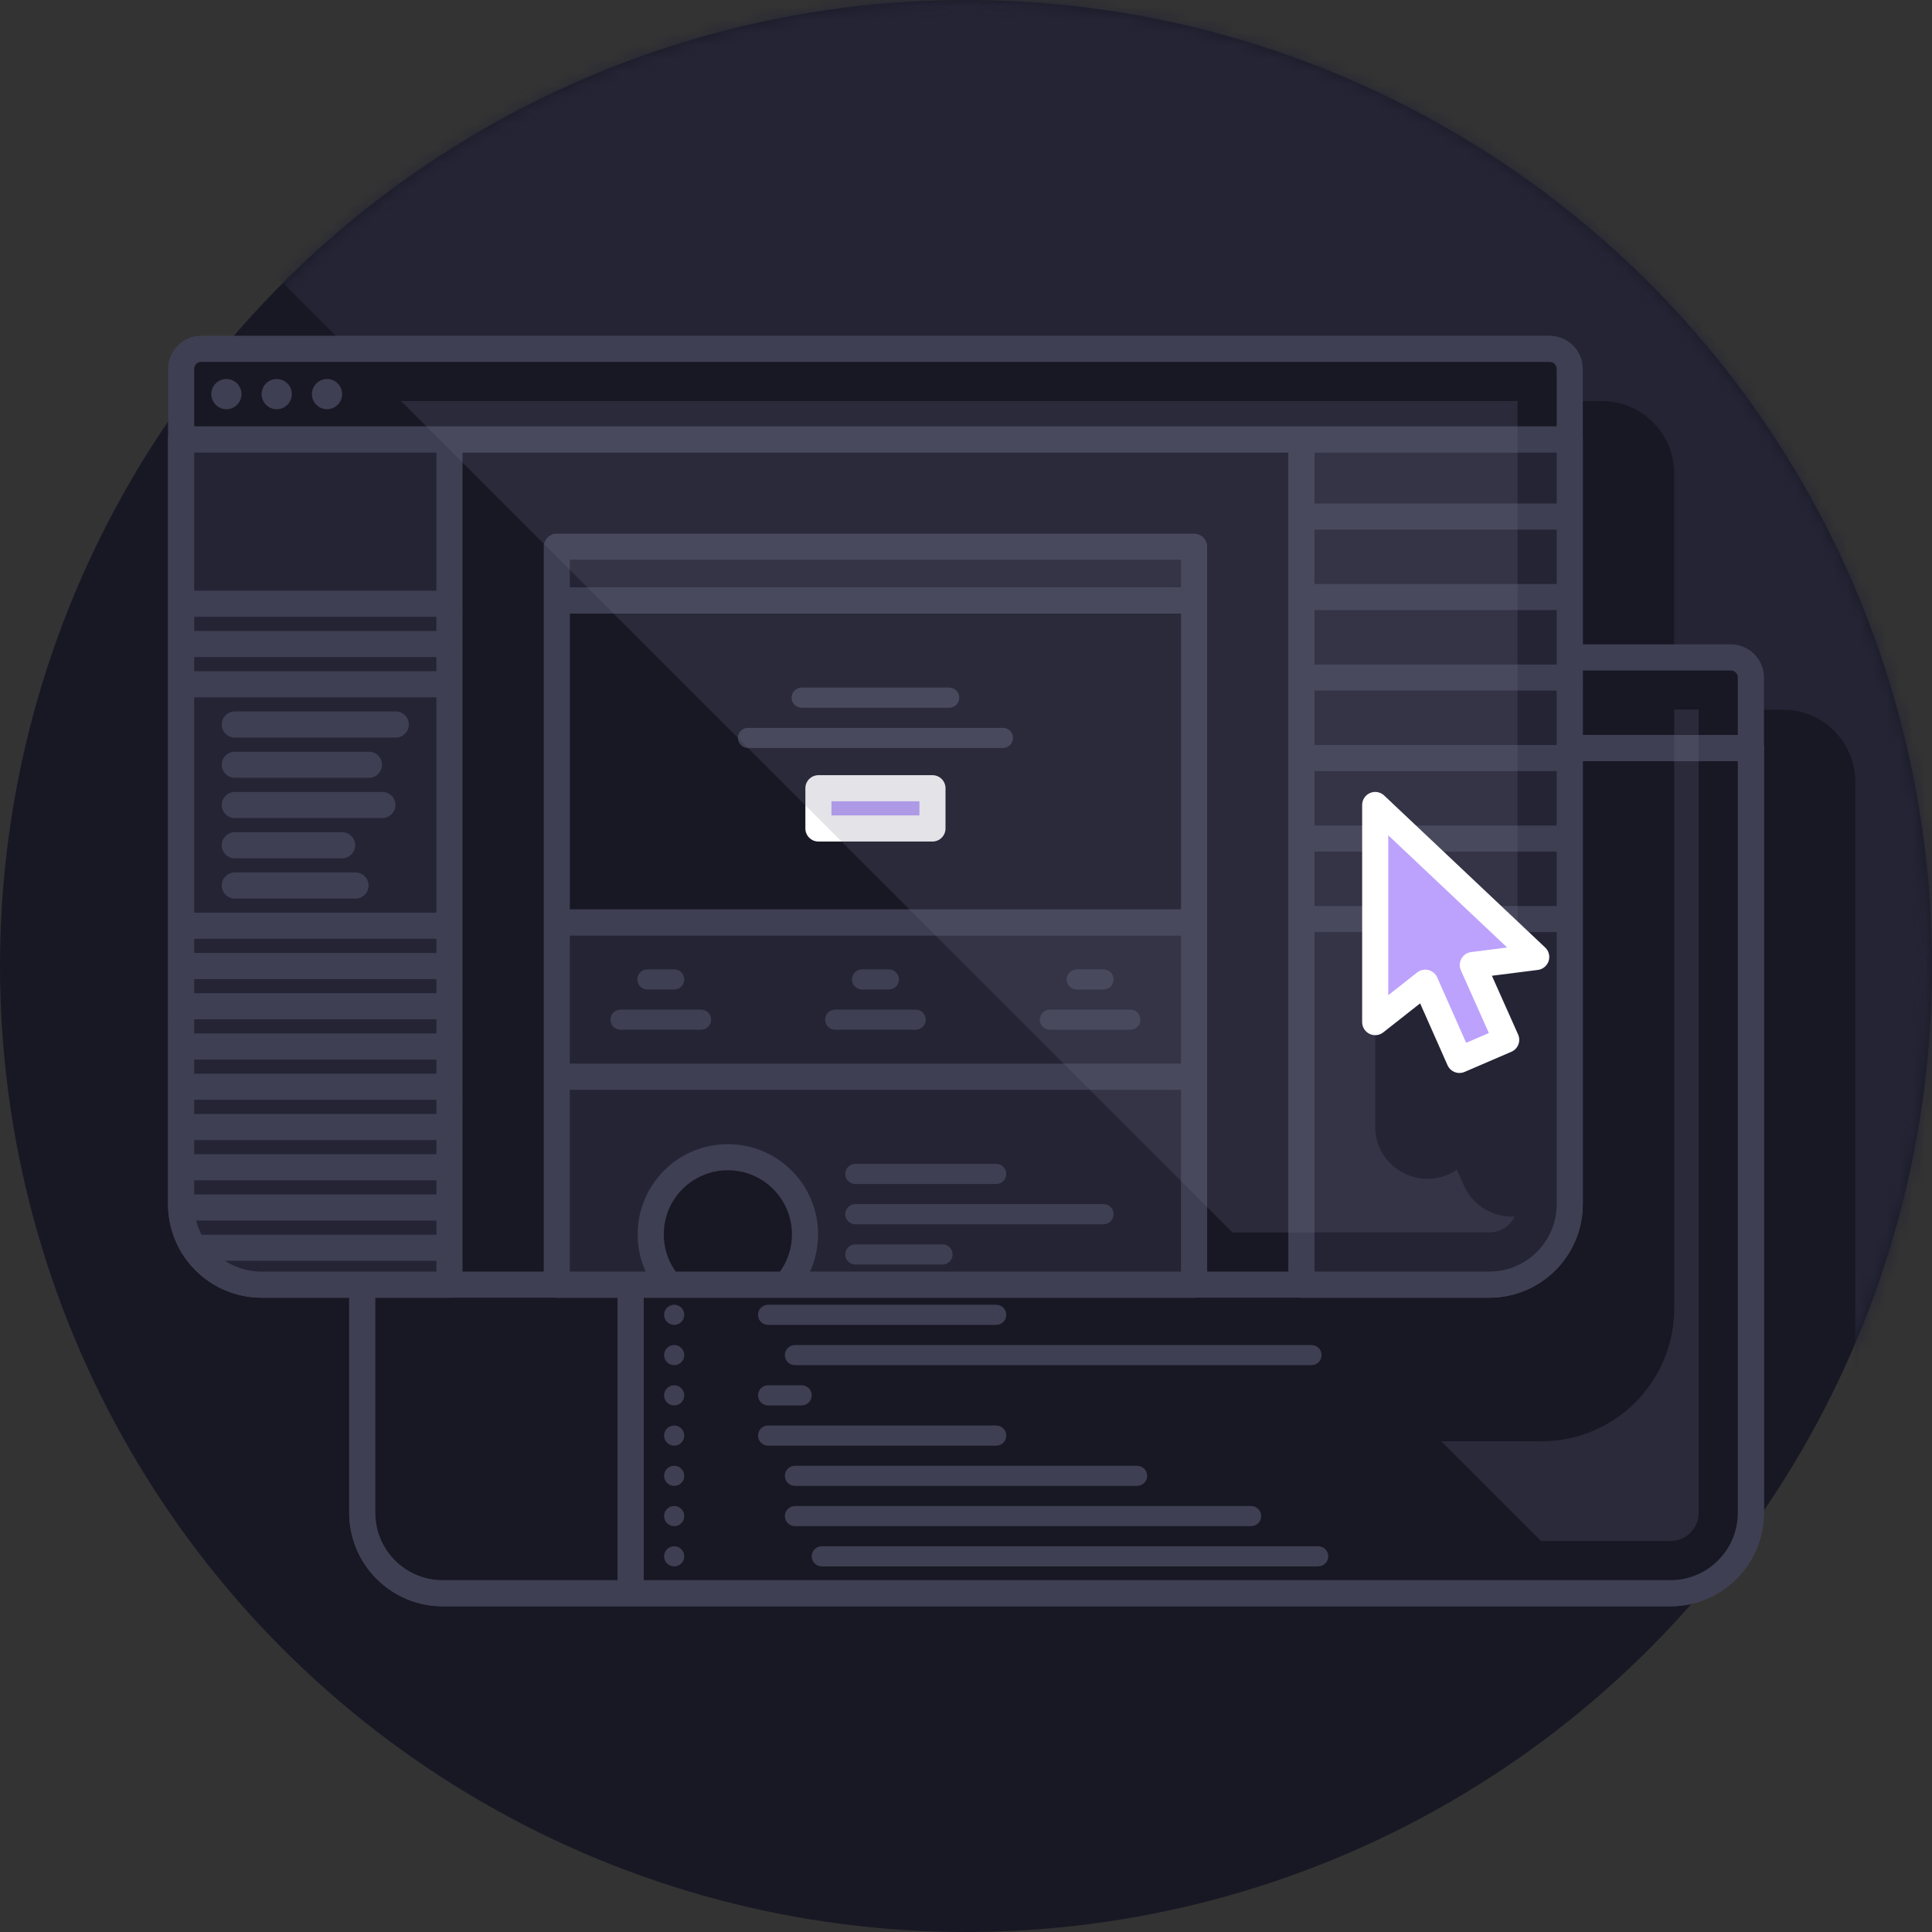
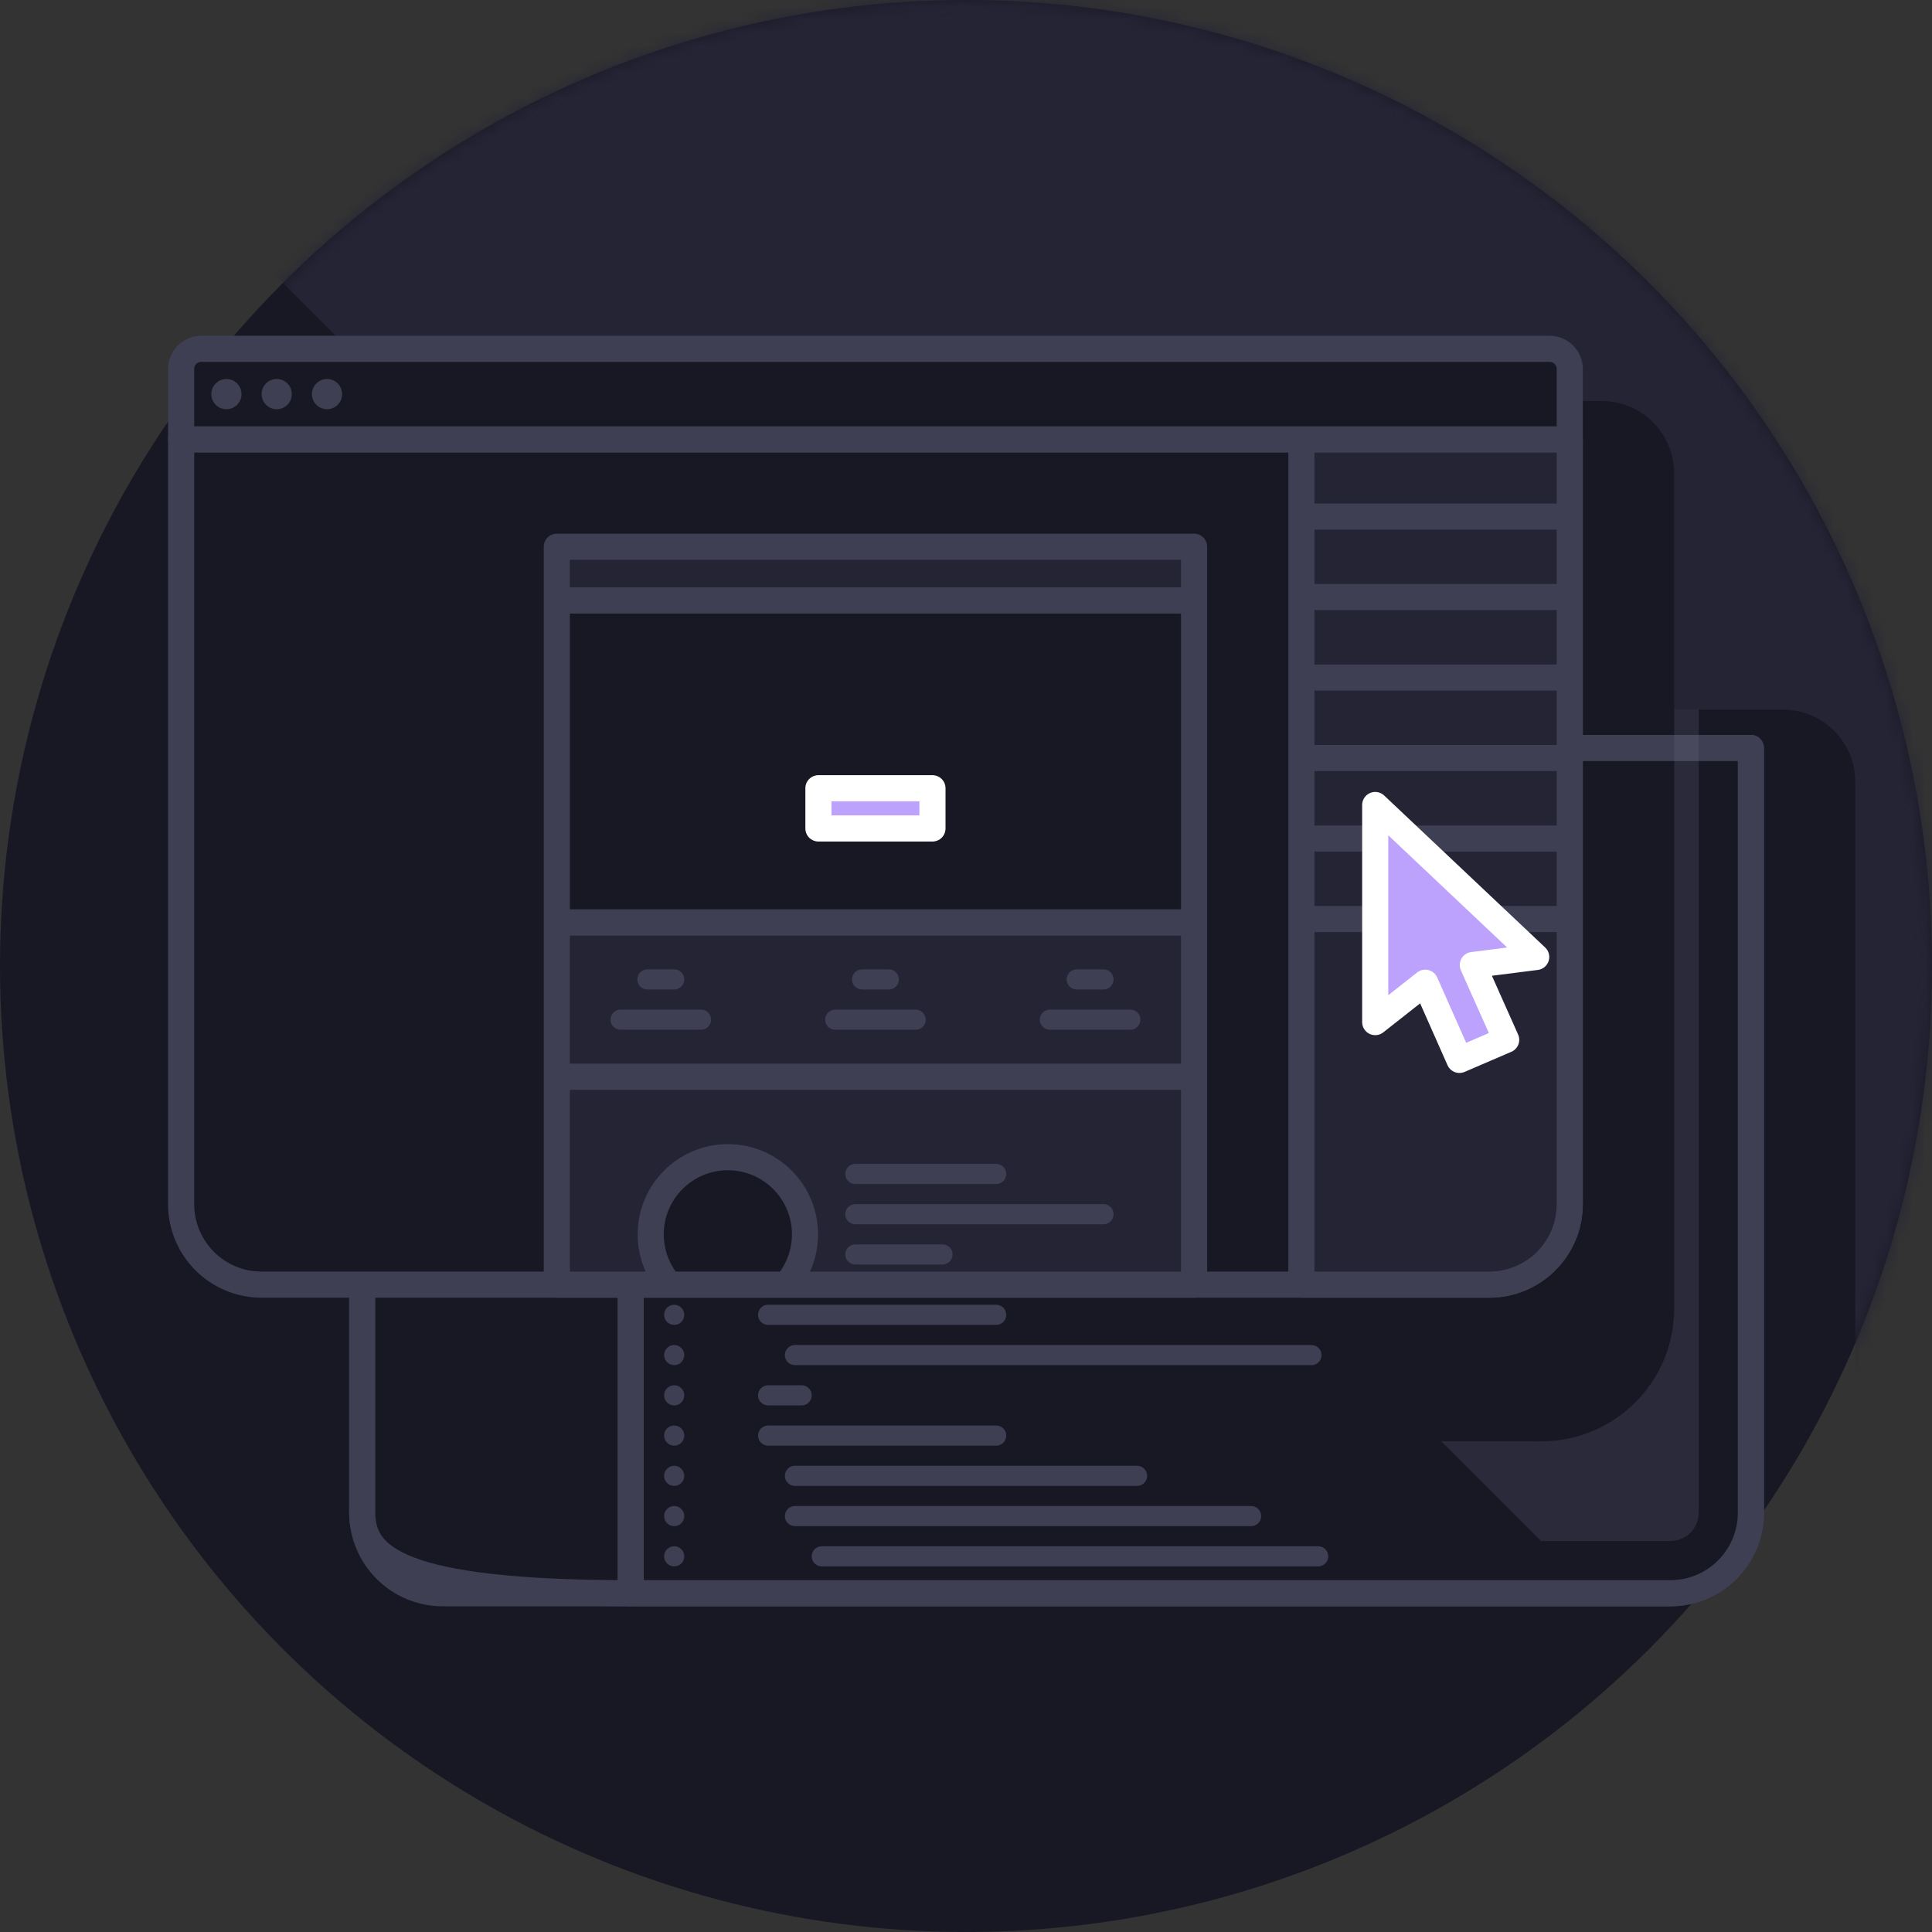
<svg xmlns="http://www.w3.org/2000/svg" xmlns:xlink="http://www.w3.org/1999/xlink" width="148px" height="148px" viewBox="0 0 148 148" version="1.1">
  <rect x="0" y="0" width="148" height="148" fill="#333333" stroke="none" />
  <title>illustrations / 01_home / 03_process / 03_develop</title>
  <defs>
    <circle id="path-1" cx="74" cy="74" r="74" />
    <path d="M0,0 L85.819,0 L85.819,58.583 C85.819,61.989 83.059,64.75 79.653,64.75 L0,64.75 L0,64.75 L0,0 Z" id="path-3" />
-     <path d="M0,0 L20.556,0 L20.556,64.75 L6.167,64.75 C2.761,64.75 4.17084813e-16,61.989 0,58.583 L0,0 L0,0 Z" id="path-5" />
+     <path d="M0,0 L20.556,0 L20.556,64.75 C2.761,64.75 4.17084813e-16,61.989 0,58.583 L0,0 L0,0 Z" id="path-5" />
    <rect id="path-7" x="0" y="0" width="48.819" height="56.528" />
    <path d="M0,0 L20.556,0 L20.556,58.583 C20.556,61.989 17.795,64.75 14.389,64.75 L0,64.75 L0,64.75 L0,0 Z" id="path-9" />
-     <path d="M0,0 L20.556,0 L20.556,64.75 L6.167,64.75 C2.761,64.75 4.17084813e-16,61.989 0,58.583 L0,0 L0,0 Z" id="path-11" />
  </defs>
  <g id="Artwork" stroke="none" stroke-width="1" fill="none" fill-rule="evenodd">
    <g id="V2_Site-/-01_Desktop-/-01_Home" transform="translate(-776, -3524)">
      <g id="Process" transform="translate(0, 3224)">
        <g id="Steps" transform="translate(220, 300)">
          <g id="03_Develop" transform="translate(520, 0)">
            <g id="Group" transform="translate(36, 0)">
              <rect id="Background" x="0" y="0" width="148" height="148" />
              <g id="Circle">
                <mask id="mask-2" fill="white">
                  <use xlink:href="#path-1" />
                </mask>
                <use id="Oval" fill="#181825" xlink:href="#path-1" />
                <path d="M148,0 L148,148 L133.87,133.869 C138.571,132.975 142.125,128.844 142.125,123.882 L142.125,59.903 C142.125,56.842 139.644,54.361 136.583,54.361 L128.25,54.361 L128.25,36.264 C128.25,33.203 125.769,30.722 122.708,30.722 L30.722,30.722 L0,0 L148,0 Z" id="Highlight" fill="#242435" mask="url(#mask-2)" />
              </g>
              <g id="Graphic" transform="translate(13.875, 26.722)">
                <g id="Code" transform="translate(13.875, 23.639)">
                  <g id="List" transform="translate(0, 6.938)">
                    <path d="M0,0 L106.375,0 L106.375,58.583 C106.375,61.989 103.614,64.75 100.208,64.75 L6.167,64.75 C2.761,64.75 -1.35927203e-15,61.989 0,58.583 L0,0 L0,0 Z" id="Background" stroke="#3F3F53" stroke-width="2" fill="#242435" stroke-linejoin="round" />
                    <g id="Right" transform="translate(20.556, 0)">
                      <mask id="mask-4" fill="white">
                        <use xlink:href="#path-3" />
                      </mask>
                      <use id="Background" stroke="#3F3F53" stroke-width="2" fill="#181825" stroke-linejoin="round" xlink:href="#path-3" />
                      <g id="Code" mask="url(#mask-4)" fill="#3F3F53">
                        <g transform="translate(5.653, 2.569)" id="Combined-Shape">
                          <path d="M47.021,58.583 C47.447,58.583 47.792,58.928 47.792,59.354 C47.792,59.78 47.447,60.125 47.021,60.125 L8.993,60.125 C8.567,60.125 8.222,59.78 8.222,59.354 C8.222,58.928 8.567,58.583 8.993,58.583 L47.021,58.583 Z M41.882,55.5 C42.308,55.5 42.653,55.845 42.653,56.271 C42.653,56.697 42.308,57.042 41.882,57.042 L6.938,57.042 C6.512,57.042 6.167,56.697 6.167,56.271 C6.167,55.845 6.512,55.5 6.938,55.5 L41.882,55.5 Z M33.146,52.417 C33.572,52.417 33.917,52.762 33.917,53.188 C33.917,53.613 33.572,53.958 33.146,53.958 L6.938,53.958 C6.512,53.958 6.167,53.613 6.167,53.188 C6.167,52.762 6.512,52.417 6.938,52.417 L33.146,52.417 Z M22.354,49.333 C22.78,49.333 23.125,49.678 23.125,50.104 C23.125,50.53 22.78,50.875 22.354,50.875 L4.882,50.875 C4.456,50.875 4.111,50.53 4.111,50.104 C4.111,49.678 4.456,49.333 4.882,49.333 L22.354,49.333 Z M7.451,46.25 C7.877,46.25 8.222,46.595 8.222,47.021 C8.222,47.447 7.877,47.792 7.451,47.792 L4.882,47.792 C4.456,47.792 4.111,47.447 4.111,47.021 C4.111,46.595 4.456,46.25 4.882,46.25 L7.451,46.25 Z M46.507,43.167 C46.933,43.167 47.278,43.512 47.278,43.938 C47.278,44.363 46.933,44.708 46.507,44.708 L6.938,44.708 C6.512,44.708 6.167,44.363 6.167,43.938 C6.167,43.512 6.512,43.167 6.938,43.167 L46.507,43.167 Z M22.354,40.083 C22.78,40.083 23.125,40.428 23.125,40.854 C23.125,41.28 22.78,41.625 22.354,41.625 L4.882,41.625 C4.456,41.625 4.111,41.28 4.111,40.854 C4.111,40.428 4.456,40.083 4.882,40.083 L22.354,40.083 Z M13.104,37 C13.53,37 13.875,37.345 13.875,37.771 C13.875,38.197 13.53,38.542 13.104,38.542 L2.826,38.542 C2.401,38.542 2.056,38.197 2.056,37.771 C2.056,37.345 2.401,37 2.826,37 L13.104,37 Z M5.396,33.917 C5.822,33.917 6.167,34.262 6.167,34.688 C6.167,35.113 5.822,35.458 5.396,35.458 L2.826,35.458 C2.401,35.458 2.056,35.113 2.056,34.688 C2.056,34.262 2.401,33.917 2.826,33.917 L5.396,33.917 Z M7.451,30.833 C7.877,30.833 8.222,31.178 8.222,31.604 C8.222,32.03 7.877,32.375 7.451,32.375 L4.882,32.375 C4.456,32.375 4.111,32.03 4.111,31.604 C4.111,31.178 4.456,30.833 4.882,30.833 L7.451,30.833 Z M46.507,27.75 C46.933,27.75 47.278,28.095 47.278,28.521 C47.278,28.947 46.933,29.292 46.507,29.292 L6.938,29.292 C6.512,29.292 6.167,28.947 6.167,28.521 C6.167,28.095 6.512,27.75 6.938,27.75 L46.507,27.75 Z M55.243,24.667 C55.669,24.667 56.014,25.012 56.014,25.438 C56.014,25.863 55.669,26.208 55.243,26.208 L6.938,26.208 C6.512,26.208 6.167,25.863 6.167,25.438 C6.167,25.012 6.512,24.667 6.938,24.667 L55.243,24.667 Z M48.562,21.583 C48.988,21.583 49.333,21.928 49.333,22.354 C49.333,22.78 48.988,23.125 48.562,23.125 L6.938,23.125 C6.512,23.125 6.167,22.78 6.167,22.354 C6.167,21.928 6.512,21.583 6.938,21.583 L48.562,21.583 Z M22.354,18.5 C22.78,18.5 23.125,18.845 23.125,19.271 C23.125,19.697 22.78,20.042 22.354,20.042 L4.882,20.042 C4.456,20.042 4.111,19.697 4.111,19.271 C4.111,18.845 4.456,18.5 4.882,18.5 L22.354,18.5 Z M7.451,15.417 C7.877,15.417 8.222,15.762 8.222,16.188 C8.222,16.613 7.877,16.958 7.451,16.958 L4.882,16.958 C4.456,16.958 4.111,16.613 4.111,16.188 C4.111,15.762 4.456,15.417 4.882,15.417 L7.451,15.417 Z M55.243,12.333 C55.669,12.333 56.014,12.678 56.014,13.104 C56.014,13.53 55.669,13.875 55.243,13.875 L6.938,13.875 C6.512,13.875 6.167,13.53 6.167,13.104 C6.167,12.678 6.512,12.333 6.938,12.333 L55.243,12.333 Z M48.562,9.25 C48.988,9.25 49.333,9.595 49.333,10.021 C49.333,10.447 48.988,10.792 48.562,10.792 L6.938,10.792 C6.512,10.792 6.167,10.447 6.167,10.021 C6.167,9.595 6.512,9.25 6.938,9.25 L48.562,9.25 Z M22.354,6.167 C22.78,6.167 23.125,6.512 23.125,6.938 C23.125,7.363 22.78,7.708 22.354,7.708 L4.882,7.708 C4.456,7.708 4.111,7.363 4.111,6.938 C4.111,6.512 4.456,6.167 4.882,6.167 L22.354,6.167 Z M13.104,3.083 C13.53,3.083 13.875,3.428 13.875,3.854 C13.875,4.28 13.53,4.625 13.104,4.625 L2.826,4.625 C2.401,4.625 2.056,4.28 2.056,3.854 C2.056,3.428 2.401,3.083 2.826,3.083 L13.104,3.083 Z M6.938,0 C7.363,-4.5631827e-16 7.708,0.345 7.708,0.771 C7.708,1.197 7.363,1.542 6.938,1.542 L0.771,1.542 C0.345,1.542 -5.88867008e-17,1.197 0,0.771 C-5.21356016e-17,0.345 0.345,7.82034025e-17 0.771,0 L6.938,0 Z" />
                        </g>
                      </g>
                      <g id="Lines" mask="url(#mask-4)" fill="#3F3F53">
                        <g transform="translate(2.569, 2.569)" id="Combined-Shape">
                          <path d="M0.771,58.583 C1.197,58.583 1.542,58.928 1.542,59.354 C1.542,59.78 1.197,60.125 0.771,60.125 C0.345,60.125 -5.88867008e-17,59.78 0,59.354 C-1.63157904e-16,58.928 0.345,58.583 0.771,58.583 Z M0.771,55.5 C1.197,55.5 1.542,55.845 1.542,56.271 C1.542,56.697 1.197,57.042 0.771,57.042 C0.345,57.042 -5.88867008e-17,56.697 0,56.271 C-1.63157904e-16,55.845 0.345,55.5 0.771,55.5 Z M0.771,52.417 C1.197,52.417 1.542,52.762 1.542,53.188 C1.542,53.613 1.197,53.958 0.771,53.958 C0.345,53.958 -5.88867008e-17,53.613 0,53.188 C-1.63157904e-16,52.762 0.345,52.417 0.771,52.417 Z M0.771,49.333 C1.197,49.333 1.542,49.678 1.542,50.104 C1.542,50.53 1.197,50.875 0.771,50.875 C0.345,50.875 -5.88867008e-17,50.53 0,50.104 C-1.63157904e-16,49.678 0.345,49.333 0.771,49.333 Z M0.771,46.25 C1.197,46.25 1.542,46.595 1.542,47.021 C1.542,47.447 1.197,47.792 0.771,47.792 C0.345,47.792 -5.88867008e-17,47.447 0,47.021 C-1.63157904e-16,46.595 0.345,46.25 0.771,46.25 Z M0.771,43.167 C1.197,43.167 1.542,43.512 1.542,43.938 C1.542,44.363 1.197,44.708 0.771,44.708 C0.345,44.708 -5.88867008e-17,44.363 0,43.938 C-1.63157904e-16,43.512 0.345,43.167 0.771,43.167 Z M0.771,40.083 C1.197,40.083 1.542,40.428 1.542,40.854 C1.542,41.28 1.197,41.625 0.771,41.625 C0.345,41.625 -5.88867008e-17,41.28 0,40.854 C-1.63157904e-16,40.428 0.345,40.083 0.771,40.083 Z M0.771,37 C1.197,37 1.542,37.345 1.542,37.771 C1.542,38.197 1.197,38.542 0.771,38.542 C0.345,38.542 -5.88867008e-17,38.197 0,37.771 C-1.63157904e-16,37.345 0.345,37 0.771,37 Z M0.771,33.917 C1.197,33.917 1.542,34.262 1.542,34.688 C1.542,35.113 1.197,35.458 0.771,35.458 C0.345,35.458 -5.88867008e-17,35.113 0,34.688 C-1.63157904e-16,34.262 0.345,33.917 0.771,33.917 Z M0.771,30.833 C1.197,30.833 1.542,31.178 1.542,31.604 C1.542,32.03 1.197,32.375 0.771,32.375 C0.345,32.375 -5.88867008e-17,32.03 0,31.604 C-1.63157904e-16,31.178 0.345,30.833 0.771,30.833 Z M0.771,27.75 C1.197,27.75 1.542,28.095 1.542,28.521 C1.542,28.947 1.197,29.292 0.771,29.292 C0.345,29.292 -5.88867008e-17,28.947 0,28.521 C-1.63157904e-16,28.095 0.345,27.75 0.771,27.75 Z M0.771,24.667 C1.197,24.667 1.542,25.012 1.542,25.438 C1.542,25.863 1.197,26.208 0.771,26.208 C0.345,26.208 -5.88867008e-17,25.863 0,25.438 C-1.63157904e-16,25.012 0.345,24.667 0.771,24.667 Z M0.771,21.583 C1.197,21.583 1.542,21.928 1.542,22.354 C1.542,22.78 1.197,23.125 0.771,23.125 C0.345,23.125 -5.88867008e-17,22.78 0,22.354 C-1.63157904e-16,21.928 0.345,21.583 0.771,21.583 Z M0.771,18.5 C1.197,18.5 1.542,18.845 1.542,19.271 C1.542,19.697 1.197,20.042 0.771,20.042 C0.345,20.042 -5.88867008e-17,19.697 0,19.271 C-1.63157904e-16,18.845 0.345,18.5 0.771,18.5 Z M0.771,15.417 C1.197,15.417 1.542,15.762 1.542,16.188 C1.542,16.613 1.197,16.958 0.771,16.958 C0.345,16.958 -5.88867008e-17,16.613 0,16.188 C-1.63157904e-16,15.762 0.345,15.417 0.771,15.417 Z M0.771,12.333 C1.197,12.333 1.542,12.678 1.542,13.104 C1.542,13.53 1.197,13.875 0.771,13.875 C0.345,13.875 -5.88867008e-17,13.53 0,13.104 C-1.63157904e-16,12.678 0.345,12.333 0.771,12.333 Z M0.771,9.25 C1.197,9.25 1.542,9.595 1.542,10.021 C1.542,10.447 1.197,10.792 0.771,10.792 C0.345,10.792 -5.88867008e-17,10.447 0,10.021 C-1.63157904e-16,9.595 0.345,9.25 0.771,9.25 Z M0.771,6.167 C1.197,6.167 1.542,6.512 1.542,6.938 C1.542,7.363 1.197,7.708 0.771,7.708 C0.345,7.708 -5.88867008e-17,7.363 0,6.938 C-1.63157904e-16,6.512 0.345,6.167 0.771,6.167 Z M0.771,3.083 C1.197,3.083 1.542,3.428 1.542,3.854 C1.542,4.28 1.197,4.625 0.771,4.625 C0.345,4.625 -5.88867008e-17,4.28 0,3.854 C-1.63157904e-16,3.428 0.345,3.083 0.771,3.083 Z M0.771,0 C1.197,-1.89225705e-16 1.542,0.345 1.542,0.771 C1.542,1.197 1.197,1.542 0.771,1.542 C0.345,1.542 -5.88867008e-17,1.197 0,0.771 C-1.63157904e-16,0.345 0.345,-3.28189e-17 0.771,0 Z" />
                        </g>
                      </g>
                    </g>
                    <g id="Left">
                      <mask id="mask-6" fill="white">
                        <use xlink:href="#path-5" />
                      </mask>
                      <use id="Background" stroke="#3F3F53" stroke-width="2" fill="#181825" stroke-linejoin="round" xlink:href="#path-5" />
                      <path d="M5.32907052e-14,12.59 L20.556,12.59 M5.32907052e-14,15.674 L20.556,15.674 M5.32907052e-14,18.757 L20.556,18.757 M5.32907052e-14,21.84 L20.556,21.84" id="Combined-Shape" stroke="#3F3F53" stroke-width="2" stroke-linecap="round" stroke-linejoin="round" mask="url(#mask-6)" />
                    </g>
                  </g>
                  <g id="Header">
-                     <path d="M1.542,0 L104.833,0 C105.685,-3.7845141e-16 106.375,0.69 106.375,1.542 L106.375,6.938 L106.375,6.938 L0,6.938 L0,1.542 C-3.26315808e-16,0.69 0.69,-6.56378e-17 1.542,0 Z" id="Rectangle" stroke="#3F3F53" stroke-width="2" fill="#181825" stroke-linejoin="round" />
                    <circle id="Oval" fill="#3F3F53" cx="11.177" cy="3.469" r="1.156" />
-                     <circle id="Oval" fill="#3F3F53" cx="7.323" cy="3.469" r="1.156" />
                    <circle id="Oval" fill="#3F3F53" cx="3.469" cy="3.469" r="1.156" />
                  </g>
                  <path d="M102.375,4 L102.375,65.521 C102.375,66.717 101.405,67.688 100.208,67.688 L90.298,67.687 L82.659,60.048 L90.333,60.049 C95.948,60.049 100.5,55.497 100.5,49.882 L100.5,4 L102.375,4 Z" id="Highlight" fill="#76768E" fill-rule="nonzero" opacity="0.2" />
                </g>
                <g id="Design">
                  <g id="List" transform="translate(0, 6.938)">
                    <path d="M0,0 L106.375,0 L106.375,58.583 C106.375,61.989 103.614,64.75 100.208,64.75 L6.167,64.75 C2.761,64.75 -1.35927203e-15,61.989 0,58.583 L0,0 L0,0 Z" id="Background" stroke="#3F3F53" stroke-width="2" fill="#181825" stroke-linejoin="round" />
                    <g id="Design" transform="translate(28.778, 8.222)">
                      <mask id="mask-8" fill="white">
                        <use xlink:href="#path-7" />
                      </mask>
                      <use id="Background" stroke="#3F3F53" stroke-width="2" fill="#242435" stroke-linejoin="round" xlink:href="#path-7" />
                      <g id="Details" mask="url(#mask-8)">
                        <g transform="translate(0, 40.597)">
                          <rect id="Background" stroke="#3F3F53" stroke-width="2" fill="#242435" stroke-linejoin="round" x="0" y="0" width="48.819" height="15.931" />
                          <path d="M13.104,6.167 C16.368,6.167 19.014,8.813 19.014,12.076 C19.014,13.549 18.475,14.896 17.584,15.931 L8.624,15.931 C7.733,14.896 7.194,13.549 7.194,12.076 C7.194,8.813 9.84,6.167 13.104,6.167 Z" id="Combined-Shape" stroke="#3F3F53" stroke-width="2" fill="#181825" stroke-linejoin="round" />
                          <path d="M29.549,12.847 C29.974,12.847 30.319,13.192 30.319,13.618 C30.319,14.044 29.974,14.389 29.549,14.389 L22.868,14.389 C22.442,14.389 22.097,14.044 22.097,13.618 C22.097,13.192 22.442,12.847 22.868,12.847 L29.549,12.847 Z M41.882,9.764 C42.308,9.764 42.653,10.109 42.653,10.535 C42.653,10.96 42.308,11.306 41.882,11.306 L22.868,11.306 C22.442,11.306 22.097,10.96 22.097,10.535 C22.097,10.109 22.442,9.764 22.868,9.764 L41.882,9.764 Z M33.66,6.681 C34.085,6.681 34.431,7.026 34.431,7.451 C34.431,7.877 34.085,8.222 33.66,8.222 L22.868,8.222 C22.442,8.222 22.097,7.877 22.097,7.451 C22.097,7.026 22.442,6.681 22.868,6.681 L33.66,6.681 Z" id="Combined-Shape" stroke="none" fill="#3F3F53" />
                        </g>
                      </g>
                      <g id="Highlights" mask="url(#mask-8)">
                        <g transform="translate(0, 28.778)">
                          <rect id="Rectangle-Copy" stroke="#3F3F53" stroke-width="2" fill="#242435" stroke-linejoin="round" x="0" y="0" width="48.819" height="11.819" />
                          <path d="M11.049,6.681 C11.474,6.681 11.819,7.026 11.819,7.451 C11.819,7.877 11.474,8.222 11.049,8.222 L4.882,8.222 C4.456,8.222 4.111,7.877 4.111,7.451 C4.111,7.026 4.456,6.681 4.882,6.681 L11.049,6.681 Z M8.993,3.597 C9.419,3.597 9.764,3.942 9.764,4.368 C9.764,4.794 9.419,5.139 8.993,5.139 L6.938,5.139 C6.512,5.139 6.167,4.794 6.167,4.368 C6.167,3.942 6.512,3.597 6.938,3.597 L8.993,3.597 Z" id="Combined-Shape" stroke="none" fill="#3F3F53" />
                          <path d="M27.493,6.681 C27.919,6.681 28.264,7.026 28.264,7.451 C28.264,7.877 27.919,8.222 27.493,8.222 L21.326,8.222 C20.901,8.222 20.556,7.877 20.556,7.451 C20.556,7.026 20.901,6.681 21.326,6.681 L27.493,6.681 Z M25.438,3.597 C25.863,3.597 26.208,3.942 26.208,4.368 C26.208,4.794 25.863,5.139 25.438,5.139 L23.382,5.139 C22.956,5.139 22.611,4.794 22.611,4.368 C22.611,3.942 22.956,3.597 23.382,3.597 L25.438,3.597 Z" id="Combined-Shape" stroke="none" fill="#3F3F53" />
                          <path d="M43.938,6.681 C44.363,6.681 44.708,7.026 44.708,7.451 C44.708,7.877 44.363,8.222 43.938,8.222 L37.771,8.222 C37.345,8.222 37,7.877 37,7.451 C37,7.026 37.345,6.681 37.771,6.681 L43.938,6.681 Z M41.882,3.597 C42.308,3.597 42.653,3.942 42.653,4.368 C42.653,4.794 42.308,5.139 41.882,5.139 L39.826,5.139 C39.401,5.139 39.056,4.794 39.056,4.368 C39.056,3.942 39.401,3.597 39.826,3.597 L41.882,3.597 Z" id="Combined-Shape" stroke="none" fill="#3F3F53" />
                        </g>
                      </g>
                      <g id="Intro" mask="url(#mask-8)">
                        <g transform="translate(0, 4.111)">
                          <rect id="Rectangle-Copy" stroke="#3F3F53" stroke-width="2" fill="#181825" stroke-linejoin="round" x="0" y="0" width="48.819" height="24.667" />
-                           <path d="M34.174,9.764 C34.599,9.764 34.944,10.109 34.944,10.535 C34.944,10.96 34.599,11.306 34.174,11.306 L14.646,11.306 C14.22,11.306 13.875,10.96 13.875,10.535 C13.875,10.109 14.22,9.764 14.646,9.764 L34.174,9.764 Z M30.062,6.681 C30.488,6.681 30.833,7.026 30.833,7.451 C30.833,7.877 30.488,8.222 30.062,8.222 L18.757,8.222 C18.331,8.222 17.986,7.877 17.986,7.451 C17.986,7.026 18.331,6.681 18.757,6.681 L30.062,6.681 Z" id="Combined-Shape" stroke="none" fill="#3F3F53" />
                          <rect id="Rectangle" stroke="#FFFFFF" stroke-width="2" fill="#BCA2FD" stroke-linejoin="round" x="20.042" y="14.389" width="8.736" height="3.083" />
                        </g>
                      </g>
                      <rect id="Header" stroke="#3F3F53" stroke-width="2" fill="#242435" stroke-linejoin="round" mask="url(#mask-8)" x="0" y="0" width="48.819" height="4.111" />
                    </g>
                    <g id="Right" transform="translate(85.819, 0)">
                      <mask id="mask-10" fill="white">
                        <use xlink:href="#path-9" />
                      </mask>
                      <use id="Background" stroke="#3F3F53" stroke-width="2" fill="#242435" stroke-linejoin="round" xlink:href="#path-9" />
                      <path d="M5.32907052e-14,5.91 L20.556,5.91 M5.32907052e-14,12.076 L20.556,12.076 M5.32907052e-14,18.243 L20.556,18.243 M5.32907052e-14,24.41 L20.556,24.41 M5.32907052e-14,30.576 L20.556,30.576 M5.32907052e-14,36.743 L20.556,36.743" id="Combined-Shape" stroke="#3F3F53" stroke-width="2" stroke-linecap="round" stroke-linejoin="round" mask="url(#mask-10)" />
                    </g>
                    <g id="Left">
                      <mask id="mask-12" fill="white">
                        <use xlink:href="#path-11" />
                      </mask>
                      <use id="Background" stroke="#3F3F53" stroke-width="2" fill="#242435" stroke-linejoin="round" xlink:href="#path-11" />
                      <path d="M5.32907052e-14,12.59 L20.556,12.59 M5.32907052e-14,15.674 L20.556,15.674 M5.32907052e-14,18.757 L20.556,18.757 M4.111,21.84 L16.444,21.84 M4.111,24.924 L14.389,24.924 M4.111,28.007 L15.417,28.007 M4.111,31.09 L12.333,31.09 M4.111,34.174 L13.361,34.174 M5.32907052e-14,37.257 L20.556,37.257 M5.32907052e-14,40.34 L20.556,40.34 M5.32907052e-14,43.424 L20.556,43.424 M5.32907052e-14,46.507 L20.556,46.507 M5.32907052e-14,49.59 L20.556,49.59 M5.32907052e-14,52.674 L20.556,52.674 M5.32907052e-14,55.757 L20.556,55.757 M5.32907052e-14,58.84 L20.556,58.84 M5.32907052e-14,61.924 L20.556,61.924" id="Combined-Shape" stroke="#3F3F53" stroke-width="2" stroke-linecap="round" stroke-linejoin="round" mask="url(#mask-12)" />
                    </g>
                  </g>
                  <g id="Header">
                    <path d="M1.542,0 L104.833,0 C105.685,-3.7845141e-16 106.375,0.69 106.375,1.542 L106.375,6.938 L106.375,6.938 L0,6.938 L0,1.542 C-3.26315808e-16,0.69 0.69,-6.56378e-17 1.542,0 Z" id="Rectangle" stroke="#3F3F53" stroke-width="2" fill="#181825" stroke-linejoin="round" />
                    <circle id="Oval" fill="#3F3F53" cx="11.177" cy="3.469" r="1.156" />
                    <circle id="Oval" fill="#3F3F53" cx="7.323" cy="3.469" r="1.156" />
                    <circle id="Oval" fill="#3F3F53" cx="3.469" cy="3.469" r="1.156" />
                  </g>
-                   <path d="M102.375,4 L102.374,43.958 L98.218,40.036 C95.667,37.627 91.472,39.436 91.472,42.944 L91.472,59.577 L91.476,59.764 C91.612,62.862 95.089,64.609 97.644,62.937 L97.731,62.877 L98.269,64.092 C98.963,65.658 100.54,66.56 102.157,66.467 C101.807,67.189 101.066,67.688 100.208,67.688 L80.534,67.687 L16.847,4 L102.375,4 Z" id="Highlight" fill="#76768E" fill-rule="nonzero" opacity="0.2" />
                </g>
                <g id="Cursor" transform="translate(91.472, 34.944)" fill="#BCA2FD" stroke="#FFFFFF" stroke-linejoin="round" stroke-width="2">
                  <polygon points="0 -7.35432645e-14 0 16.632 3.834 13.614 6.454 19.528 10.033 17.988 7.477 12.259 12.333 11.643" />
                </g>
              </g>
            </g>
          </g>
        </g>
      </g>
    </g>
  </g>
</svg>